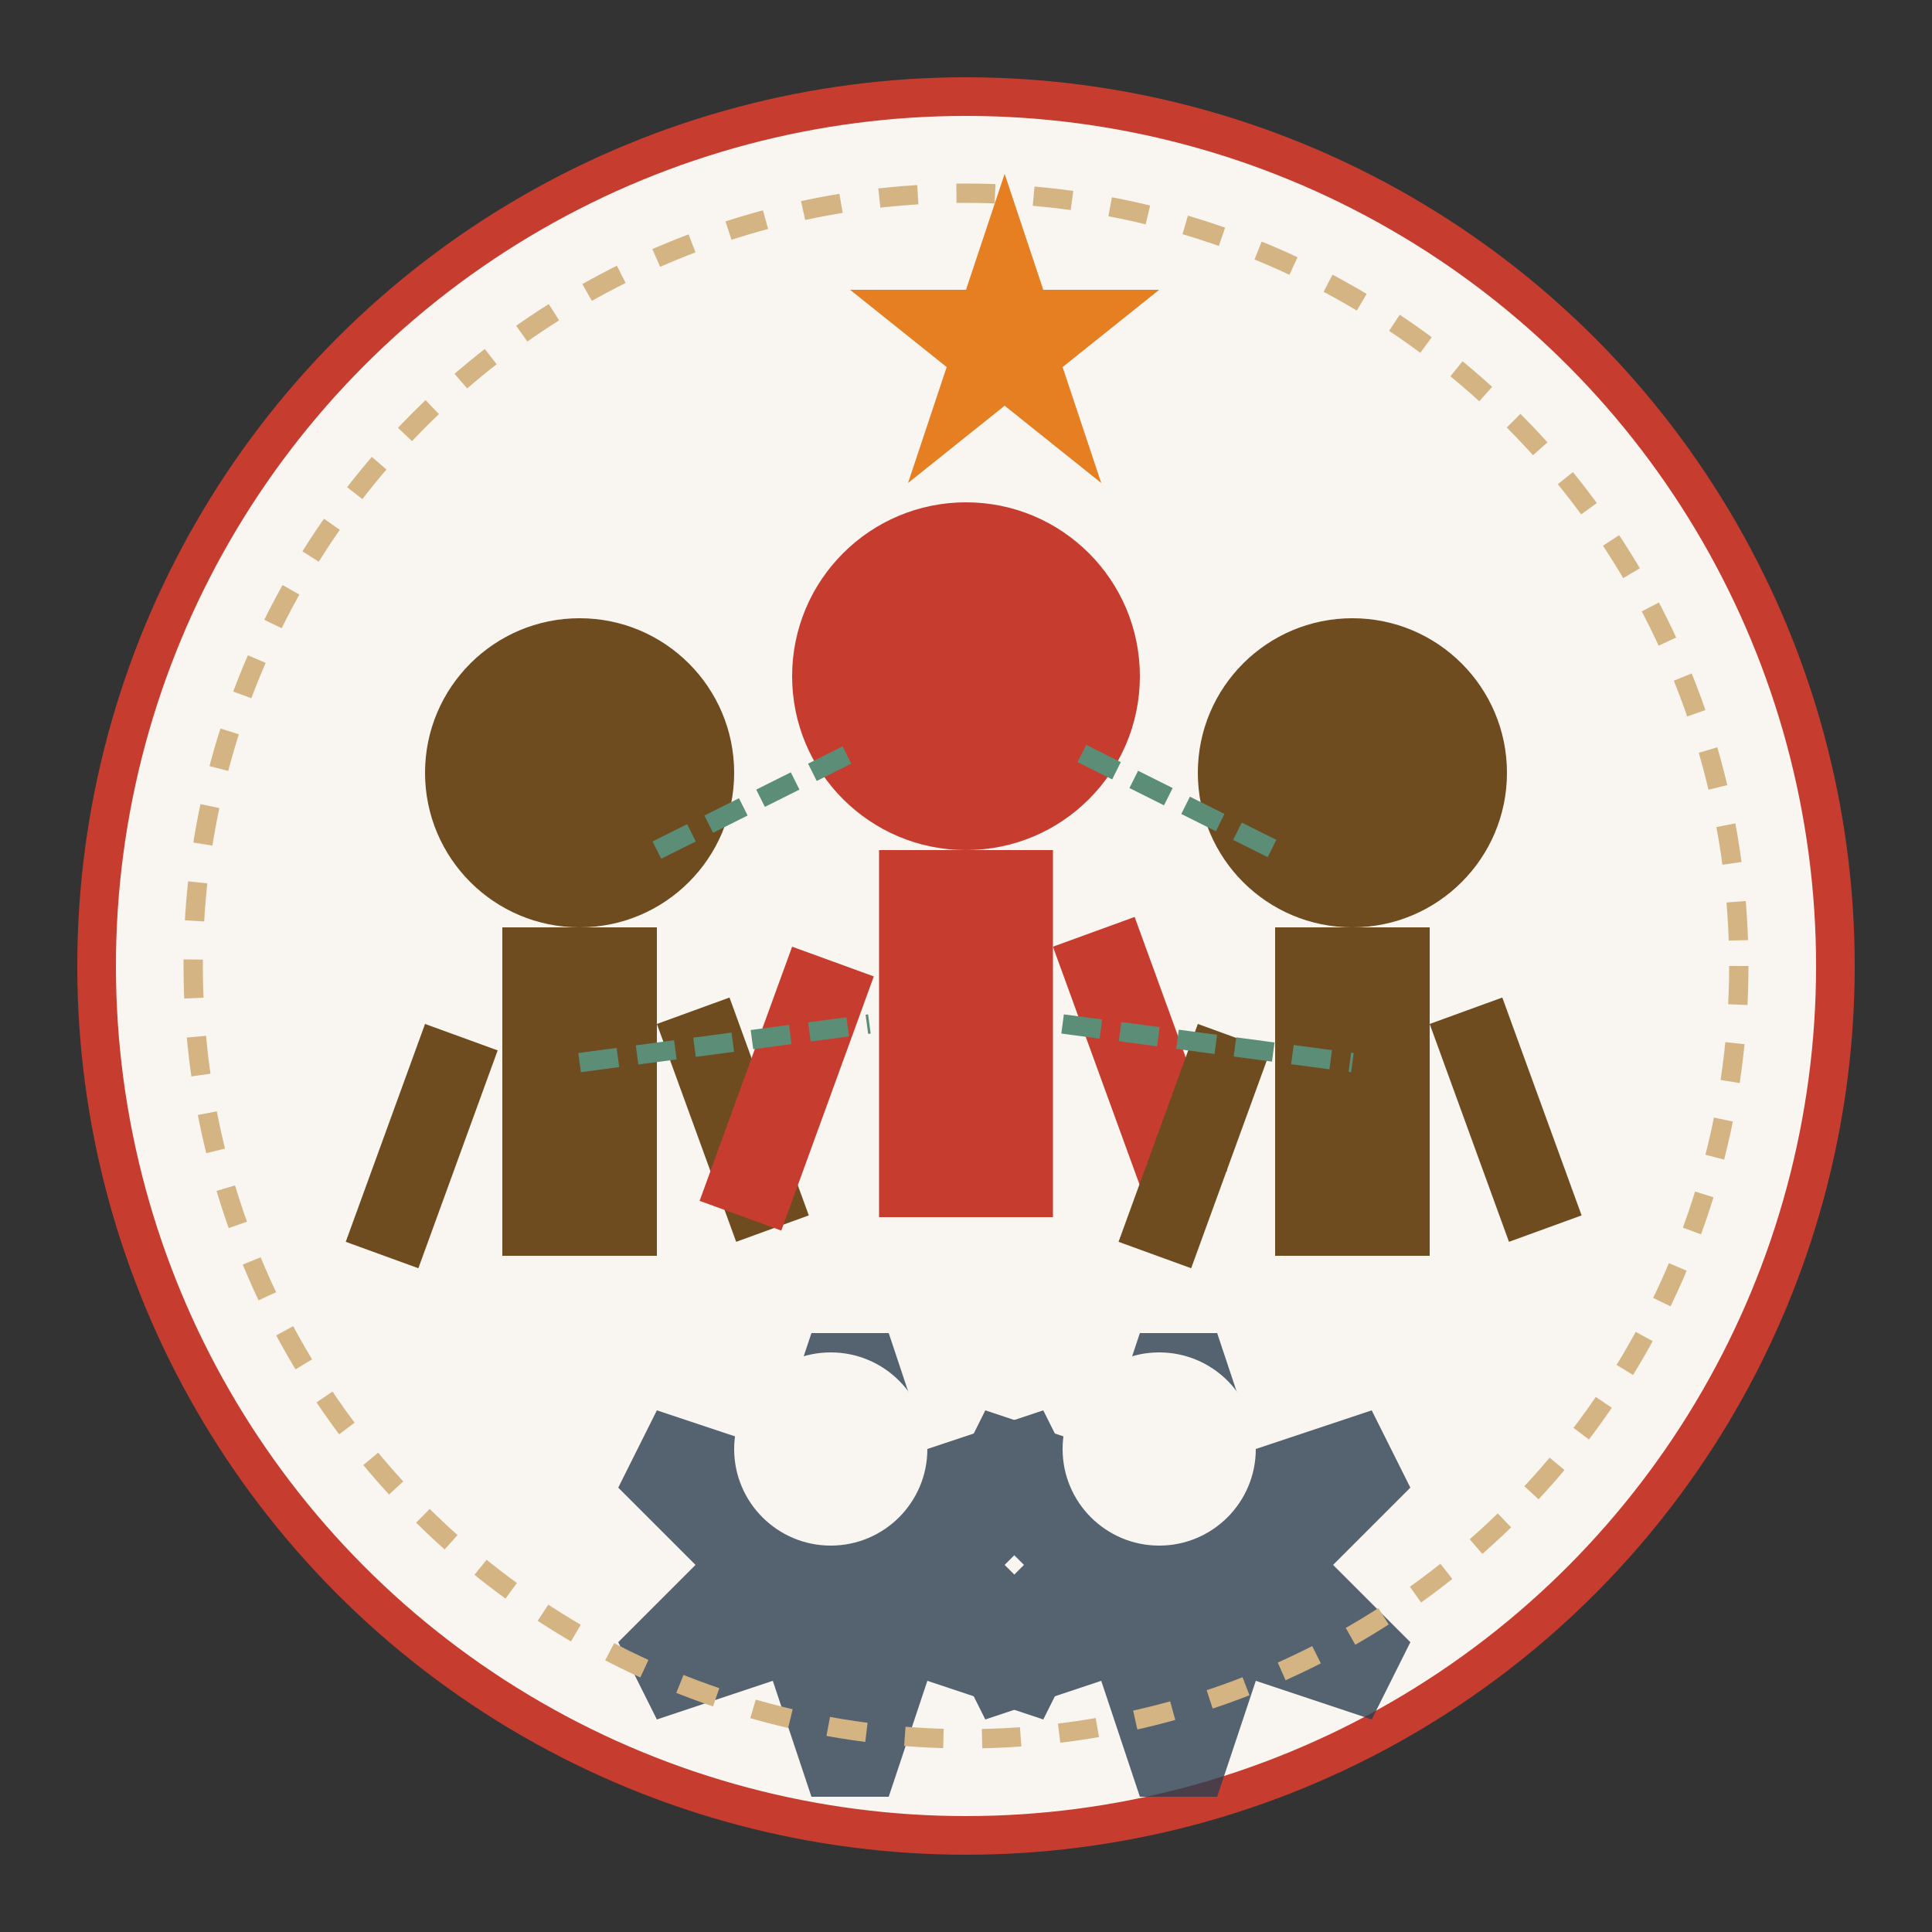
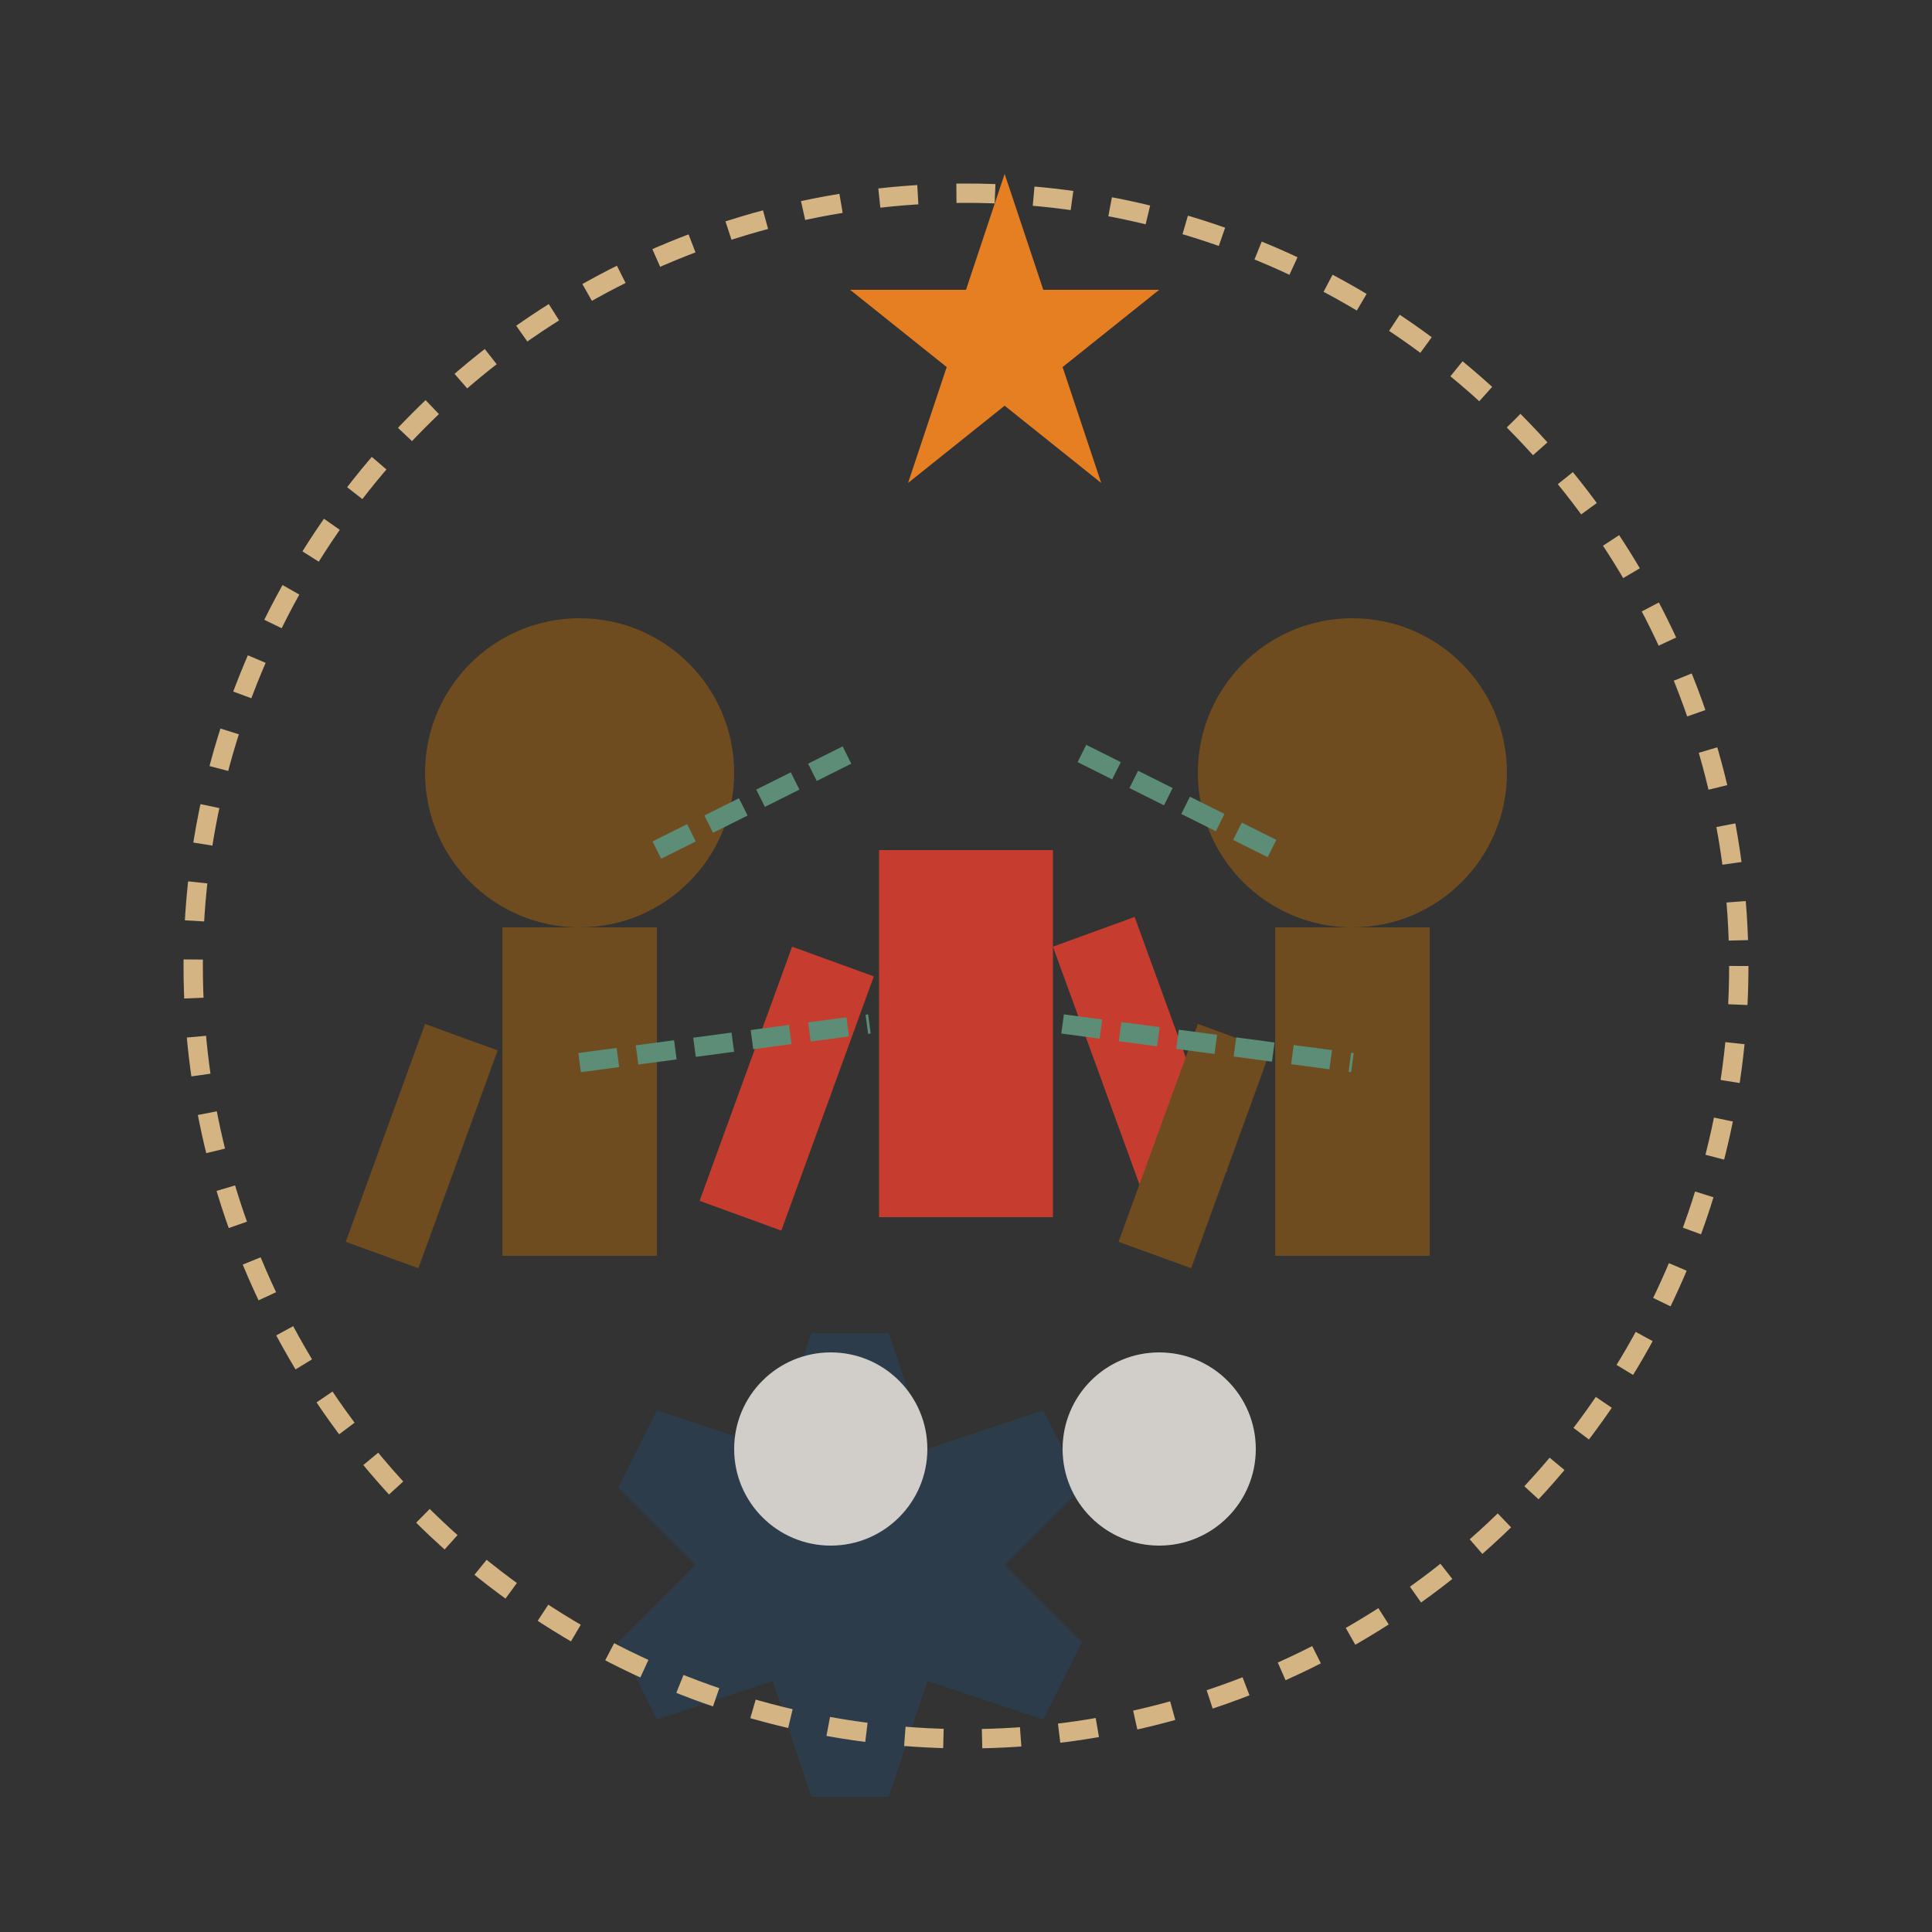
<svg xmlns="http://www.w3.org/2000/svg" viewBox="0 0 100 100" width="100" height="100">
  <rect x="0" y="0" width="100" height="100" fill="#333333" stroke="none" />
-   <circle cx="50" cy="50" r="45" fill="#f9f5f0" stroke="#c63d2f" stroke-width="2" />
  <circle cx="30" cy="40" r="8" fill="#6e4c1f" />
  <rect x="26" y="48" width="8" height="17" fill="#6e4c1f" />
  <rect x="22" y="53" width="4" height="12" fill="#6e4c1f" transform="rotate(20 22 53)" />
-   <rect x="34" y="53" width="4" height="12" fill="#6e4c1f" transform="rotate(-20 34 53)" />
-   <circle cx="50" cy="35" r="9" fill="#c63d2f" />
  <rect x="45.5" y="44" width="9" height="19" fill="#c63d2f" />
  <rect x="41" y="49" width="4.5" height="14" fill="#c63d2f" transform="rotate(20 41 49)" />
  <rect x="54.5" y="49" width="4.5" height="14" fill="#c63d2f" transform="rotate(-20 54.5 49)" />
  <circle cx="70" cy="40" r="8" fill="#6e4c1f" />
  <rect x="66" y="48" width="8" height="17" fill="#6e4c1f" />
  <rect x="62" y="53" width="4" height="12" fill="#6e4c1f" transform="rotate(20 62 53)" />
-   <rect x="74" y="53" width="4" height="12" fill="#6e4c1f" transform="rotate(-20 74 53)" />
  <g fill="#2c3e50" opacity="0.8">
    <path d="M40,75 l2,-6 h4 l2,6 l6,-2 l2,4 l-4,4 l4,4 l-2,4 l-6,-2 l-2,6 h-4 l-2,-6 l-6,2 l-2,-4 l4,-4 l-4,-4 l2,-4 z" />
    <circle cx="43" cy="75" r="5" fill="#f9f5f0" />
-     <path d="M57,75 l2,-6 h4 l2,6 l6,-2 l2,4 l-4,4 l4,4 l-2,4 l-6,-2 l-2,6 h-4 l-2,-6 l-6,2 l-2,-4 l4,-4 l-4,-4 l2,-4 z" />
    <circle cx="60" cy="75" r="5" fill="#f9f5f0" />
  </g>
  <line x1="34" y1="44" x2="44" y2="39" stroke="#5c8d76" stroke-width="1" stroke-dasharray="2,1" />
  <line x1="56" y1="39" x2="66" y2="44" stroke="#5c8d76" stroke-width="1" stroke-dasharray="2,1" />
  <line x1="30" y1="55" x2="45" y2="53" stroke="#5c8d76" stroke-width="1" stroke-dasharray="2,1" />
  <line x1="55" y1="53" x2="70" y2="55" stroke="#5c8d76" stroke-width="1" stroke-dasharray="2,1" />
  <circle cx="50" cy="50" r="40" fill="none" stroke="#d4b483" stroke-width="1" stroke-dasharray="2,2" />
  <path d="M50,15 l2,-6 l2,6 l6,0 l-5,4 l2,6 l-5,-4 l-5,4 l2,-6 l-5,-4 z" fill="#e67e22" />
</svg>